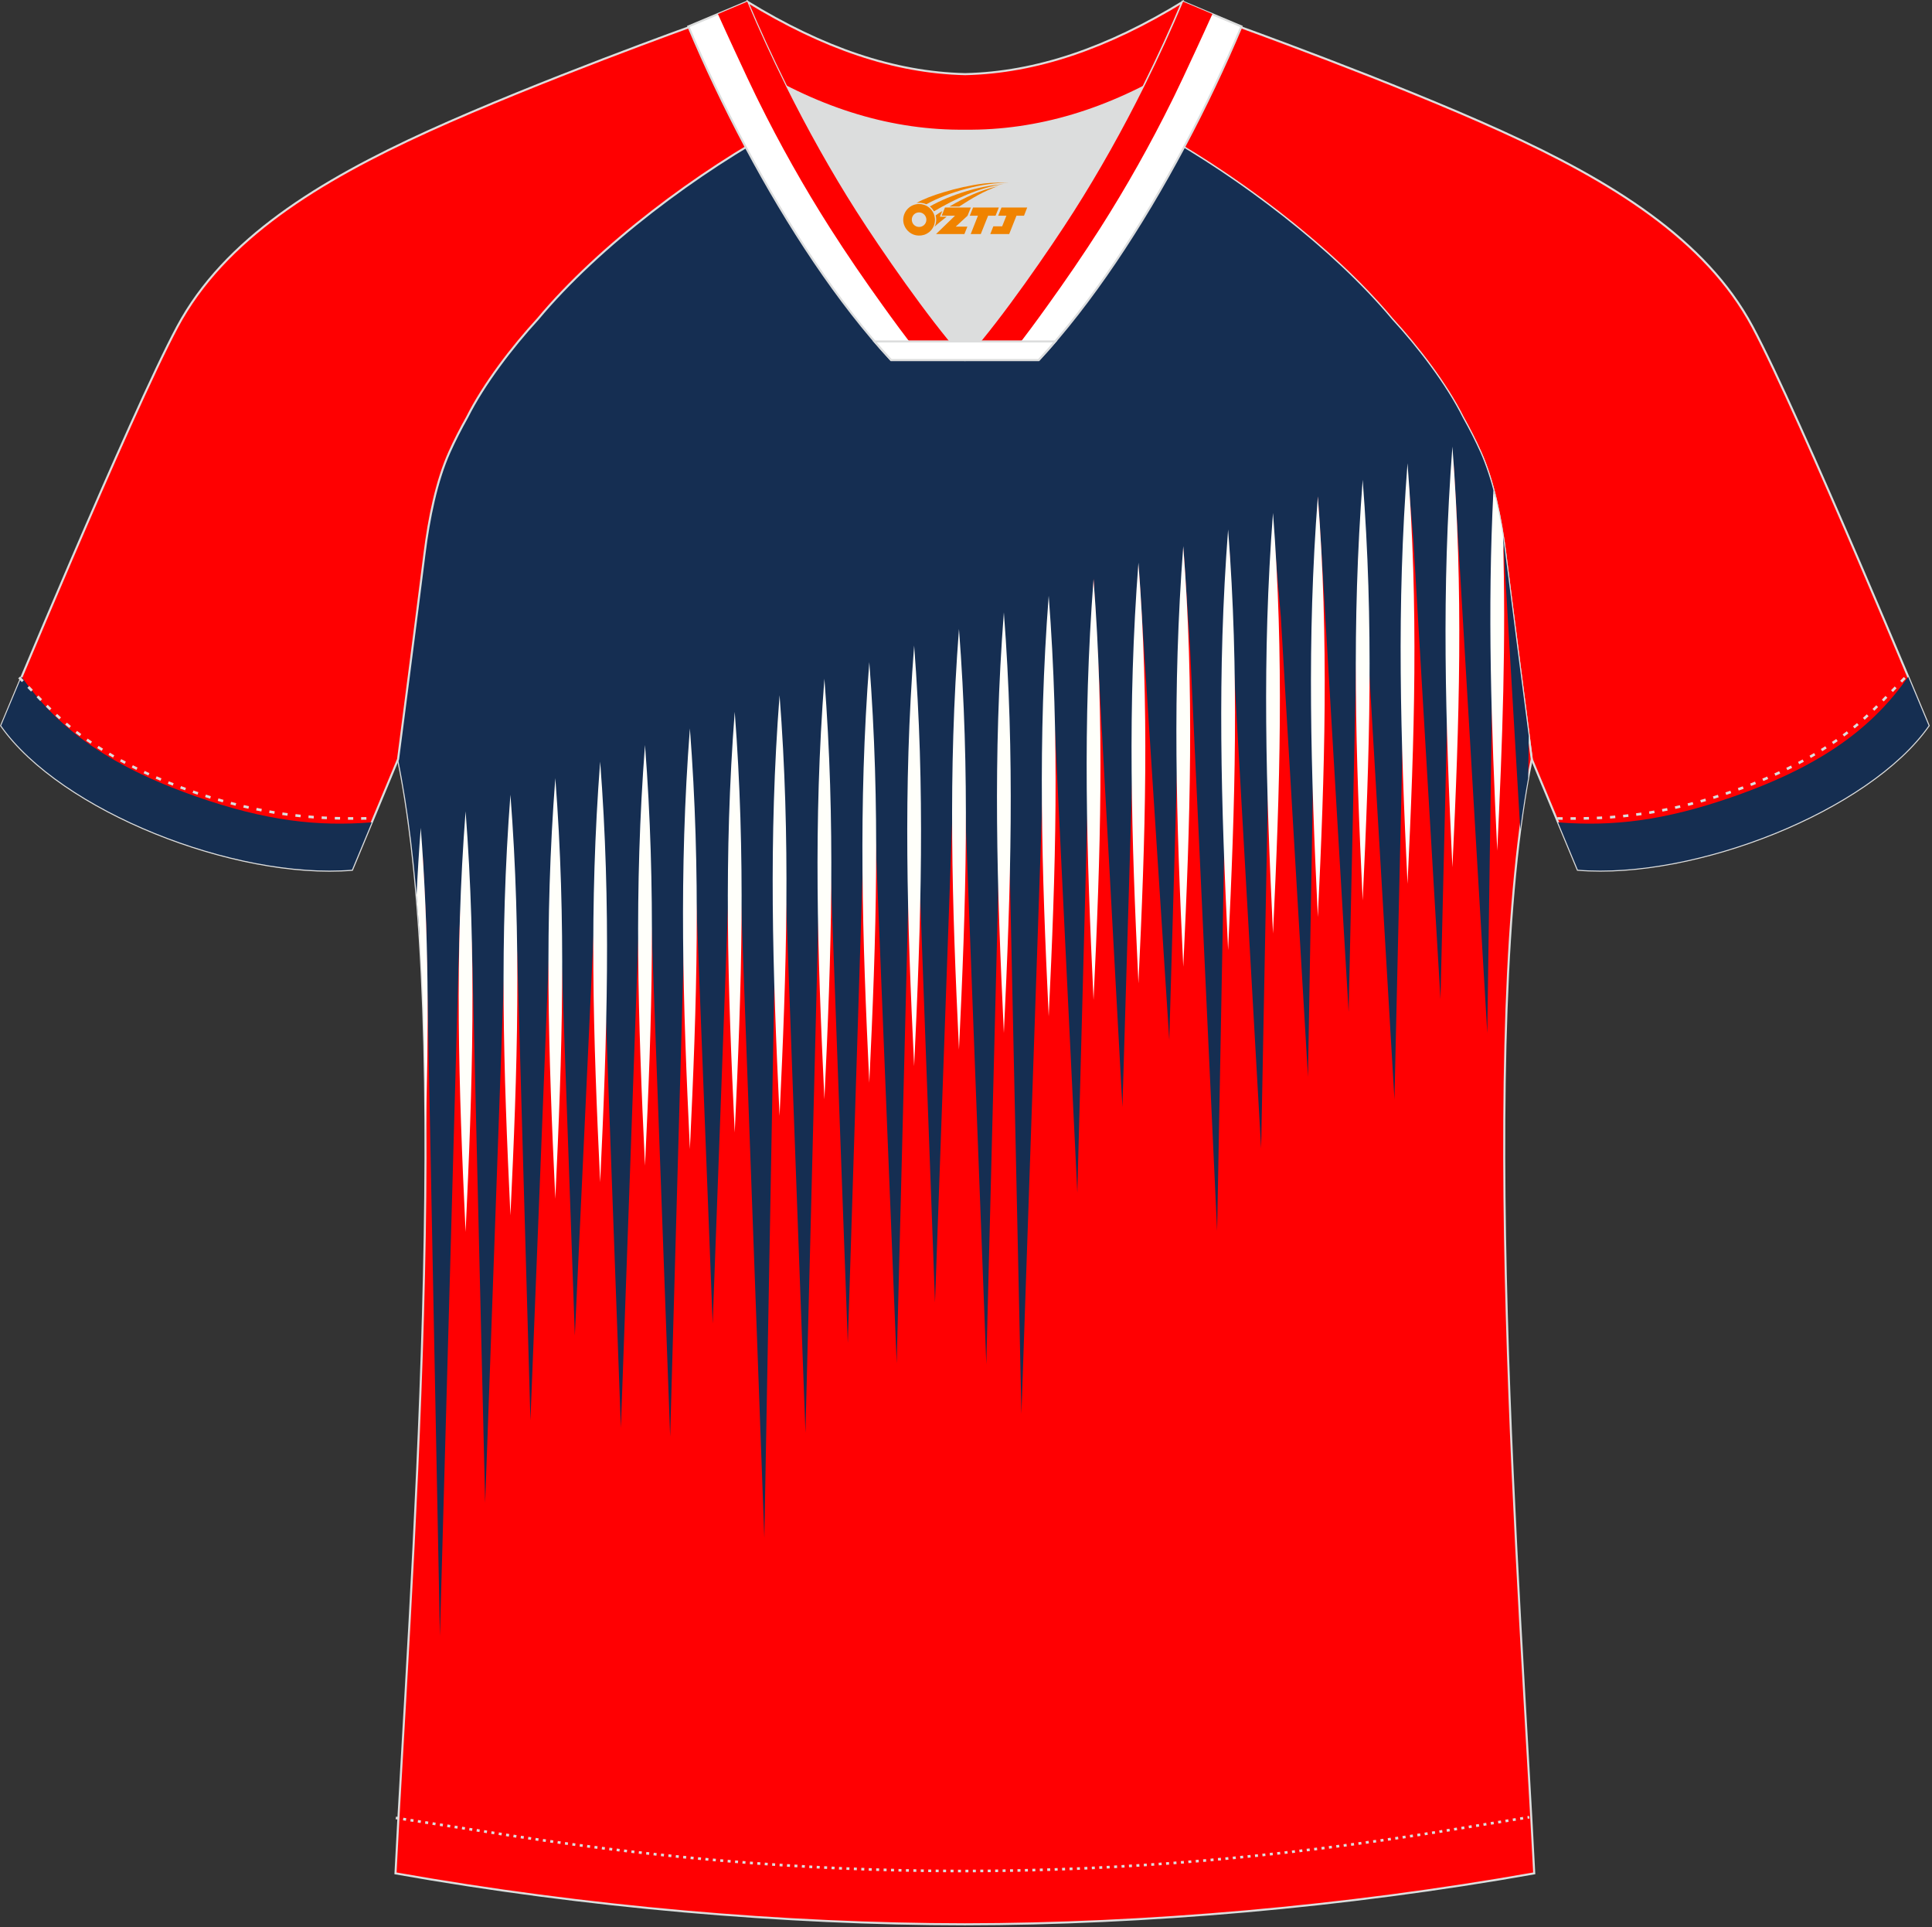
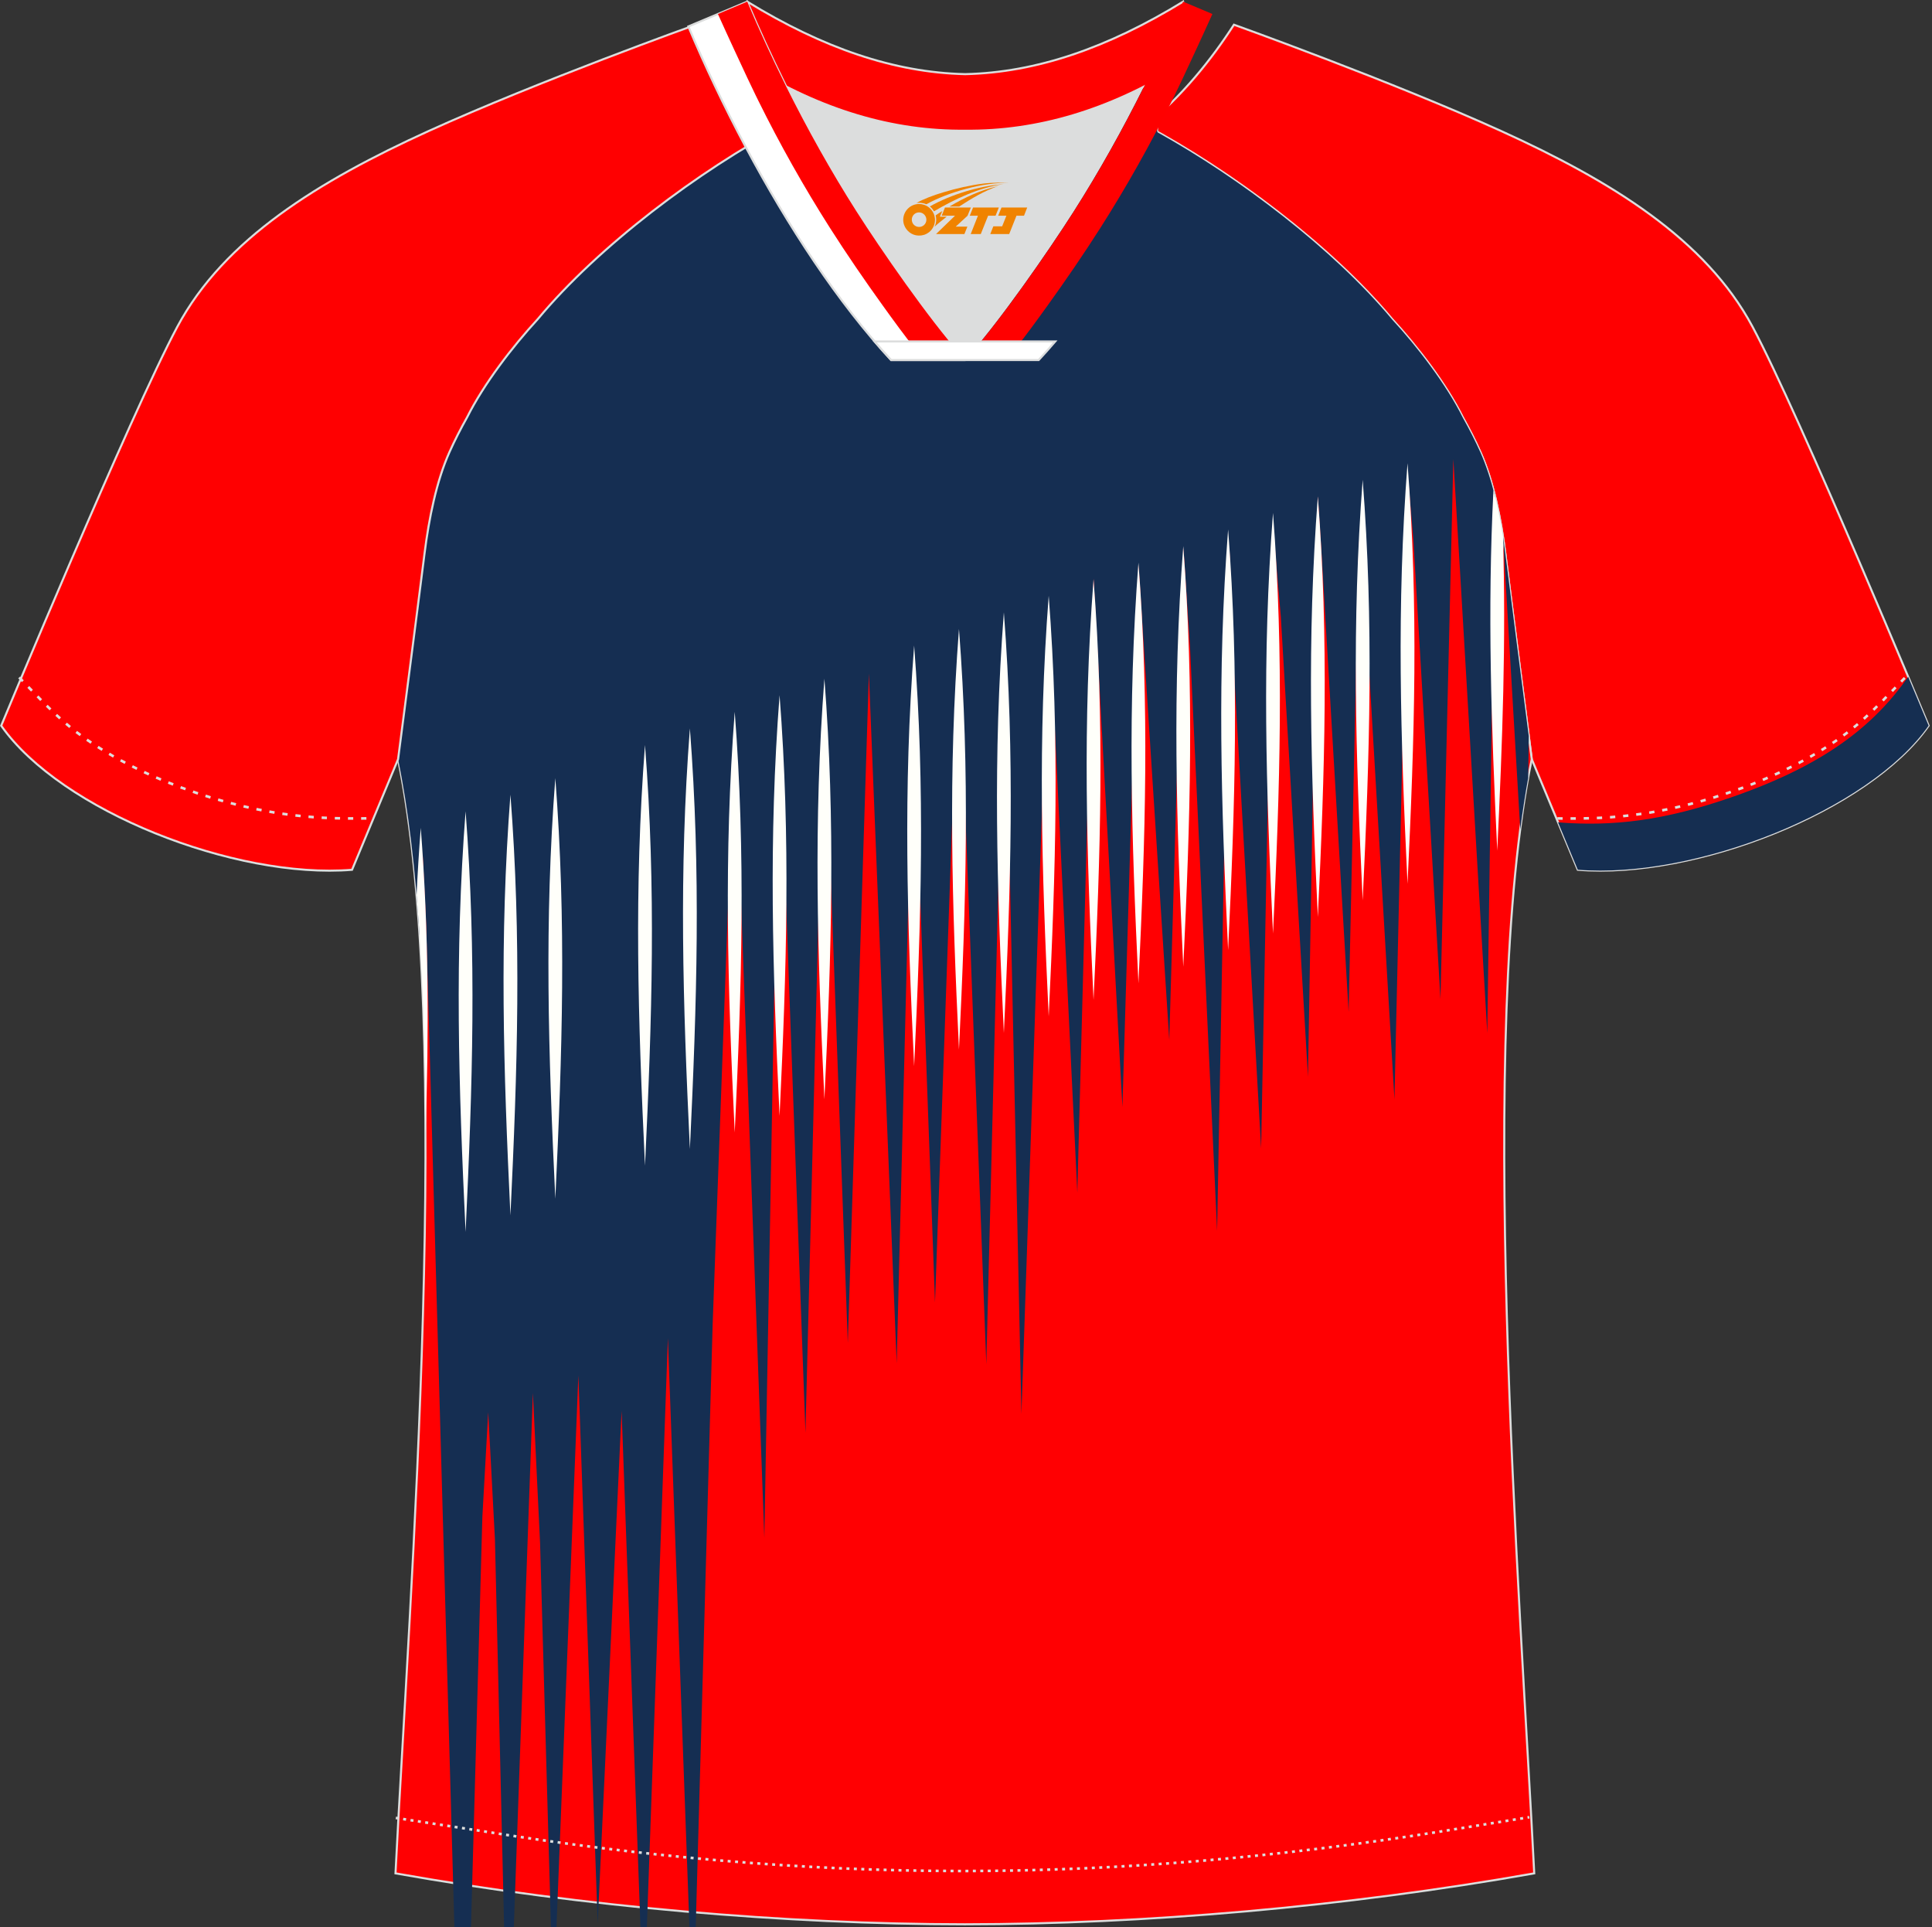
<svg xmlns="http://www.w3.org/2000/svg" version="1.1" id="图层_1" x="0px" y="0px" width="374px" height="373px" viewBox="0 0 374 373" enable-background="new 0 0 374 373" xml:space="preserve">
  <rect x="0" y="0" width="374" height="373" fill="#333333" stroke="none" />
  <g id="XMLID_20_">
    <path fill="#FF0001" stroke="#DCDDDD" stroke-width="0.4" stroke-miterlimit="22.926" d="M221.88,24.32   c7.08-5.95,12.46-12.55,16.99-19.54c0,0,30.63,10.99,51.77,20.6c21.14,9.61,39.53,20.87,48.61,37.84   c9.08,16.97,34.1,77.22,34.1,77.22c-11.56,16.47-45.25,29.73-67.92,27.89l-8.91-21.4c0,0-3.8-29.23-5.12-39.8   c-0.85-6.78-2.31-14.05-4.84-19.67c-1.01-2.25-2.15-4.48-3.39-6.7c-3.26-6.51-8.77-13.66-13.69-19.02   C257.59,47.49,238.24,33.06,221.88,24.32z" />
    <path fill="#FF0002" stroke="#DCDDDD" stroke-width="0.4" stroke-miterlimit="22.926" d="M291.41,107.25   c1.27,10.18,4.85,37.7,5.11,39.68c-10.86,52.54-2.19,162.15,0.48,215.64c-36.8,6.52-75.4,9.82-110.22,9.86   c-34.82-0.03-73.41-3.33-110.22-9.86c2.68-53.49,11.34-163.1,0.49-215.64c0.25-1.98,3.83-29.5,5.1-39.68   C83,100.48,84.47,93.2,87,87.58c1.01-2.25,2.15-4.48,3.4-6.7c3.26-6.51,8.77-13.66,13.69-19.02c11.2-13.44,29.02-27.02,44.73-35.86   c0.96-0.54-1.02-15.4-0.07-15.9c3.94,3.31,25.18,3.25,30.32,6.12l-2.64,0.68c6.1,2.82,12.97,4.24,19.71,4.25   c6.73-0.02-2.74-1.43,3.36-4.26l5.69-2.51c5.14-2.86,16.19-2.27,20.14-5.58c0.73,0.39-1.96,16.42-1.22,16.83   c15.86,8.82,34.03,22.6,45.39,36.22c4.92,5.35,10.44,12.5,13.69,19.02c1.25,2.22,2.39,4.46,3.4,6.7   C289.1,93.2,290.57,100.48,291.41,107.25z" />
-     <path fill="#152E52" d="M295.94,142.47l-0.11,8.08c-0.57,3.15-1.09,6.48-1.54,9.97l-3.34-56.66c0.17,1.14,0.33,2.27,0.47,3.39   C292.41,115.22,294.82,133.82,295.94,142.47L295.94,142.47z M289.38,95.96l-1.47,103.99L282.66,111l-1.32-22.15l-2.49,104.54   l-5.25-88.95l-0.94-11.01l-2.72,119.35l-5.25-88.95l-1.64-19.2l0,0.09l-1.98,91.15l-5.25-88.95l-0.7-10.85L253.2,208.4l-5.25-88.95   l-1.51-17.65l-2.31,120.47l-5.25-92.5l-0.83-22.95l-2.44,131.44l-5.25-113.18l-1.27-19.02l-2.74,95.23l-5.94-91.92l-3.13,104.9   l-5.58-102.3l-3.15,118.86l-5.5-113.47l-5.32,156.3l-3.24-150.76l-3.56,141.13l-5.35-140.44l-4.58,128.5l-4.22-115.33l-3.2,127.12   l-5.38-133.5l-4.08,129.53l-4.6-125.7l-3.6,143.11l-5.08-138.78l-2.88,159.1l-5.75-157.02l-4.25,115.58l-4.42-113.77l-3.81,135.62   l-4.86-132.82l-4.68,131.1l-4.28-117.02l-4.63,99.19l-3.74-106.08l-4.86,122.5l-2.55-89.98l-1.39-29.1l-4.82,135.03l-2.53-106.72   l-1.3-24.59l-1.13,20.22l-3.8,136.89L82.48,178.6l-0.68-13.69l-0.57,16.13c-0.83-12.83-2.17-24.44-4.17-34.11   c0.25-1.98,3.83-29.5,5.1-39.68c0.85-6.78,2.31-14.05,4.84-19.67c1.01-2.25,2.15-4.48,3.4-6.7c3.26-6.51,8.77-13.66,13.69-19.02   c11.2-13.44,29.02-27.02,44.73-35.86c0.96-0.54-1.02-15.4-0.07-15.9c3.94,3.31,25.18,3.25,30.32,6.12l-2.64,0.68   c6.1,2.82,12.97,4.24,19.71,4.25c6.73-0.02-2.74-1.43,3.36-4.26l5.69-2.51c5.14-2.86,16.19-2.27,20.14-5.58   c0.73,0.39-1.96,16.42-1.22,16.83c15.86,8.82,34.03,22.6,45.39,36.22c4.92,5.35,10.44,12.5,13.69,19.02   c1.25,2.22,2.39,4.46,3.4,6.7C287.71,90.11,288.63,92.96,289.38,95.96z" />
+     <path fill="#152E52" d="M295.94,142.47l-0.11,8.08c-0.57,3.15-1.09,6.48-1.54,9.97l-3.34-56.66c0.17,1.14,0.33,2.27,0.47,3.39   C292.41,115.22,294.82,133.82,295.94,142.47L295.94,142.47z M289.38,95.96l-1.47,103.99L282.66,111l-1.32-22.15l-2.49,104.54   l-5.25-88.95l-0.94-11.01l-2.72,119.35l-5.25-88.95l-1.64-19.2l0,0.09l-1.98,91.15l-5.25-88.95l-0.7-10.85L253.2,208.4l-5.25-88.95   l-1.51-17.65l-2.31,120.47l-5.25-92.5l-0.83-22.95l-2.44,131.44l-5.25-113.18l-1.27-19.02l-2.74,95.23l-5.94-91.92l-3.13,104.9   l-5.58-102.3l-3.15,118.86l-5.5-113.47l-5.32,156.3l-3.24-150.76l-3.56,141.13l-5.35-140.44l-4.58,128.5l-4.22-115.33l-3.2,127.12   l-5.38-133.5l-4.08,129.53l-4.6-125.7l-3.6,143.11l-5.08-138.78l-2.88,159.1l-5.75-157.02l-4.25,115.58l-3.81,135.62   l-4.86-132.82l-4.68,131.1l-4.28-117.02l-4.63,99.19l-3.74-106.08l-4.86,122.5l-2.55-89.98l-1.39-29.1l-4.82,135.03l-2.53-106.72   l-1.3-24.59l-1.13,20.22l-3.8,136.89L82.48,178.6l-0.68-13.69l-0.57,16.13c-0.83-12.83-2.17-24.44-4.17-34.11   c0.25-1.98,3.83-29.5,5.1-39.68c0.85-6.78,2.31-14.05,4.84-19.67c1.01-2.25,2.15-4.48,3.4-6.7c3.26-6.51,8.77-13.66,13.69-19.02   c11.2-13.44,29.02-27.02,44.73-35.86c0.96-0.54-1.02-15.4-0.07-15.9c3.94,3.31,25.18,3.25,30.32,6.12l-2.64,0.68   c6.1,2.82,12.97,4.24,19.71,4.25c6.73-0.02-2.74-1.43,3.36-4.26l5.69-2.51c5.14-2.86,16.19-2.27,20.14-5.58   c0.73,0.39-1.96,16.42-1.22,16.83c15.86,8.82,34.03,22.6,45.39,36.22c4.92,5.35,10.44,12.5,13.69,19.02   c1.25,2.22,2.39,4.46,3.4,6.7C287.71,90.11,288.63,92.96,289.38,95.96z" />
    <g>
      <path fill="#FFFFFA" d="M80.64,173.26c0.2-4.29,0.47-8.62,0.81-13.04c1.58,20.47,1.58,39.28,0.93,59.07    C82.33,202.87,81.83,187.19,80.64,173.26z" />
      <path fill="#FFFFFA" d="M90.13,238.43c-1.36-28.53-2.15-53.42,0-81.41C92.28,185.01,91.49,209.9,90.13,238.43z" />
      <path fill="#FFFFFA" d="M98.81,235.22c-1.36-28.53-2.15-53.42,0-81.41C100.97,181.8,100.18,206.69,98.81,235.22z" />
      <path fill="#FFFFFA" d="M107.5,232.01c-1.36-28.53-2.15-53.42,0-81.41C109.65,178.59,108.86,203.48,107.5,232.01z" />
-       <path fill="#FFFFFA" d="M116.18,228.81c-1.36-28.53-2.15-53.42,0-81.41C118.33,175.38,117.54,200.27,116.18,228.81z" />
      <path fill="#FFFFFA" d="M124.86,225.6c-1.36-28.53-2.15-53.42,0-81.41C127.02,172.18,126.23,197.06,124.86,225.6z" />
      <path fill="#FFFFFA" d="M133.55,222.39c-1.36-28.53-2.15-53.42,0-81.41C135.7,168.97,134.91,193.86,133.55,222.39z" />
      <path fill="#FFFFFA" d="M142.23,219.18c-1.37-28.53-2.15-53.42,0-81.41C144.38,165.76,143.59,190.65,142.23,219.18z" />
      <path fill="#FFFFFA" d="M150.91,215.97c-1.36-28.53-2.15-53.42,0-81.41C153.07,162.55,152.27,187.44,150.91,215.97z" />
      <path fill="#FFFFFA" d="M159.59,212.77c-1.36-28.53-2.15-53.42,0-81.41C161.75,159.34,160.96,184.23,159.59,212.77z" />
-       <path fill="#FFFFFA" d="M168.28,209.56c-1.36-28.53-2.15-53.42,0-81.41C170.43,156.14,169.64,181.02,168.28,209.56z" />
      <path fill="#FFFFFA" d="M176.96,206.35c-1.36-28.53-2.15-53.42,0-81.41C179.12,152.93,178.32,177.82,176.96,206.35z" />
      <path fill="#FFFFFA" d="M185.64,203.14c-1.36-28.53-2.15-53.42,0-81.41C187.8,149.72,187.01,174.61,185.64,203.14z" />
      <path fill="#FFFFFA" d="M194.33,199.93c-1.36-28.53-2.15-53.42,0-81.41C196.48,146.51,195.69,171.4,194.33,199.93z" />
      <path fill="#FFFFFA" d="M203.01,196.72c-1.36-28.53-2.15-53.42,0-81.41C205.16,143.3,204.37,168.19,203.01,196.72z" />
      <path fill="#FFFFFA" d="M211.69,193.52c-1.36-28.53-2.15-53.42,0-81.41C213.85,140.09,213.06,164.98,211.69,193.52z" />
      <path fill="#FFFFFA" d="M220.38,190.31c-1.36-28.53-2.15-53.42,0-81.41C222.53,136.89,221.74,161.78,220.38,190.31z" />
      <path fill="#FFFFFA" d="M229.06,187.1c-1.36-28.53-2.15-53.42,0-81.41C231.21,133.68,230.42,158.57,229.06,187.1z" />
      <path fill="#FFFFFA" d="M237.74,183.89c-1.36-28.53-2.15-53.42,0-81.41C239.9,130.47,239.1,155.36,237.74,183.89z" />
      <path fill="#FFFFFA" d="M246.43,180.68c-1.36-28.53-2.15-53.42,0-81.41C248.58,127.26,247.79,152.15,246.43,180.68z" />
      <path fill="#FFFFFA" d="M255.11,177.48c-1.36-28.53-2.15-53.42,0-81.41C257.26,124.05,256.47,148.94,255.11,177.48z" />
      <path fill="#FFFFFA" d="M263.79,174.27c-1.36-28.53-2.15-53.42,0-81.41C265.95,120.85,265.15,145.73,263.79,174.27z" />
      <path fill="#FFFFFA" d="M272.47,171.06c-1.36-28.53-2.15-53.42,0-81.41C274.63,117.64,273.84,142.53,272.47,171.06z" />
-       <path fill="#FFFFFA" d="M281.16,167.85c-1.36-28.53-2.15-53.42,0-81.41C283.31,114.43,282.52,139.32,281.16,167.85z" />
      <path fill="#FFFFFA" d="M289.84,164.64c-1.17-24.52-1.92-46.35-0.74-69.76c0.77,2.9,1.38,5.97,1.85,9    C291.56,123.98,290.86,143.29,289.84,164.64z" />
    </g>
    <path fill="#FF0001" stroke="#DCDDDD" stroke-width="0.4" stroke-miterlimit="22.926" d="M151.69,24.32   c-7.07-5.95-12.46-12.55-16.99-19.54c0,0-30.63,10.99-51.77,20.6C61.79,35,43.41,46.26,34.33,63.23   c-9.08,16.97-34.1,77.22-34.1,77.22c11.56,16.47,45.24,29.73,67.92,27.89l8.91-21.4c0,0,3.8-29.23,5.12-39.8   c0.85-6.78,2.31-14.05,4.84-19.67c1.01-2.25,2.15-4.48,3.4-6.7c3.26-6.51,8.77-13.66,13.69-19.02   C115.98,47.49,135.34,33.06,151.69,24.32z" />
-     <path fill="#152E51" d="M4.18,130.99c-2.43,5.78-3.96,9.45-3.96,9.45c11.56,16.47,45.24,29.73,67.92,27.89l3.82-9.17   c-10.49,0.82-20.39-0.25-33.96-4.99C20.1,147.91,10.77,140.33,4.18,130.99z" />
    <path fill="none" stroke="#DCDDDD" stroke-width="0.507" stroke-miterlimit="22.926" stroke-dasharray="1.02,1.529" d="   M3.71,131.11c2.92,3.02,6.08,6.41,9.26,9.1c10.32,8.74,27.36,15.2,41.6,17.27c5.61,0.82,10.34,0.99,16.71,0.91" />
    <path fill="none" stroke="#DCDDDD" stroke-width="0.507" stroke-miterlimit="22.926" stroke-dasharray="0.576,0.864" d="   M76.62,351.84c1.31,0.22,15.14,2.3,16.44,2.51c30.89,4.95,61.93,7.77,93.28,7.77c30.85,0,61.4-2.73,91.79-7.53   c1.81-0.28,16.13-2.59,17.93-2.89" />
    <path fill="none" stroke="#DCDDDD" stroke-width="0.507" stroke-miterlimit="22.926" stroke-dasharray="1.02,1.529" d="   M368.73,131.2c-2.9,3-6.03,6.35-9.18,9.02c-10.32,8.74-27.36,15.2-41.6,17.27c-5.61,0.82-10.34,0.99-16.7,0.91" />
    <path fill="#FF0000" stroke="#DCDDDD" stroke-width="0.4" stroke-miterlimit="22.926" d="M145.33,12.88   c13.69,8.44,27.53,12.57,41.51,12.42c13.98,0.15,27.81-3.98,41.5-12.42c1.75-6.96,0.69-12.56,0.69-12.56   c-14.63,8.96-28.42,13.72-42.19,14.03c-13.77-0.31-27.56-5.07-42.19-14.03C144.65,0.32,143.58,5.92,145.33,12.88z" />
    <path fill="#DCDDDD" d="M218,18.42c-10.31,4.7-20.7,6.99-31.17,6.88c-10.47,0.11-20.86-2.17-31.16-6.88   c-1.16-0.53-2.32-1.09-3.48-1.68c4.1,8.24,8.69,16.46,13.6,24.17c4.88,7.67,14.79,21.97,21.04,28.71l-0.04,0.06   c6.25-6.75,16.15-21.05,21.04-28.71c4.91-7.71,9.5-15.93,13.6-24.17l0.02-0.04C220.3,17.35,219.15,17.9,218,18.42z" />
    <path fill="#FFFFFF" stroke="#DCDDDD" stroke-width="0.4" stroke-miterlimit="22.926" d="M152.02,16.39   c-2.68-5.4-5.15-10.8-7.37-16.07l-11.4,4.8c3.2,7.6,6.93,15.49,11.06,23.25c8.22,15.43,17.99,30.32,28.2,41.31h14.28l0.04-0.06   c-6.25-6.74-16.15-21.05-21.04-28.71c-4.91-7.71-9.5-15.93-13.6-24.16C152.13,16.63,152.07,16.51,152.02,16.39z" />
    <path fill="#FF0000" d="M152.02,16.39c-2.68-5.4-5.15-10.8-7.37-16.07l-5.67,2.39L139,2.77c1.04,2.3,2.08,4.59,3.14,6.87   c0.83,1.81,1.67,3.61,2.52,5.41c0.56,1.19,1.13,2.38,1.71,3.57c0.07,0.15,0.15,0.31,0.23,0.46l0.17,0.35   c4.19,8.48,8.84,16.74,13.92,24.72c3.26,5.11,6.69,10.11,10.23,15.03c2.07,2.88,4.16,5.75,6.37,8.53l0.79,1h7.93   c-6.26-7.05-15.55-20.47-20.23-27.82c-4.91-7.71-9.5-15.93-13.6-24.16C152.13,16.63,152.07,16.51,152.02,16.39z" />
-     <path fill="#FFFFFF" stroke="#DCDDDD" stroke-width="0.4" stroke-miterlimit="22.926" d="M221.56,16.39   c2.68-5.4,5.15-10.8,7.37-16.07l11.4,4.8c-3.2,7.6-6.93,15.49-11.06,23.25c-8.22,15.43-17.99,30.32-28.2,41.31h-14.28l-0.04-0.06   c6.25-6.74,16.15-21.05,21.04-28.71c4.91-7.71,9.5-15.93,13.6-24.16C221.44,16.63,221.5,16.51,221.56,16.39z" />
    <path fill="#FF0000" d="M221.66,16.39c2.68-5.4,5.15-10.8,7.37-16.07l5.67,2.39l-0.03,0.06c-1.04,2.3-2.08,4.59-3.14,6.87   c-0.83,1.81-1.67,3.61-2.52,5.41c-0.56,1.19-1.13,2.38-1.71,3.57c-0.08,0.15-0.15,0.31-0.23,0.46l-0.17,0.35   c-4.19,8.48-8.84,16.75-13.92,24.73c-3.26,5.11-6.69,10.11-10.23,15.03c-2.07,2.88-4.16,5.75-6.37,8.53l-0.79,1.01h-7.93   c6.26-7.05,15.55-20.47,20.22-27.82c4.91-7.71,9.5-15.93,13.6-24.17C221.54,16.63,221.6,16.51,221.66,16.39z" />
    <path fill="#FFFFFF" stroke="#DCDDDD" stroke-width="0.4" stroke-miterlimit="22.926" d="M186.79,69.68h14.28   c1.08-1.16,2.15-2.36,3.21-3.6H189.9h-0.09h-6.05h-14.47c1.07,1.24,2.14,2.44,3.21,3.6H186.79z" />
    <path fill="#152E51" d="M369.39,130.99c2.43,5.78,3.96,9.45,3.96,9.45c-11.56,16.47-45.25,29.73-67.92,27.89l-3.82-9.17   c10.49,0.82,20.39-0.25,33.96-4.99C353.48,147.91,362.81,140.33,369.39,130.99z" />
  </g>
  <g id="图层_x0020_1">
    <path fill="#F08300" d="M175.03,43.56c0.416,1.136,1.472,1.984,2.752,2.032c0.144,0,0.304,0,0.448-0.016h0.016   c0.016,0,0.064,0,0.128-0.016c0.032,0,0.048-0.016,0.08-0.016c0.064-0.016,0.144-0.032,0.224-0.048c0.016,0,0.016,0,0.032,0   c0.192-0.048,0.4-0.112,0.576-0.208c0.192-0.096,0.4-0.224,0.608-0.384c0.672-0.56,1.104-1.408,1.104-2.352   c0-0.224-0.032-0.448-0.08-0.672l0,0C180.87,41.68,180.82,41.51,180.74,41.33C180.27,40.24,179.19,39.48,177.92,39.48C176.23,39.48,174.85,40.85,174.85,42.55C174.85,42.9,174.91,43.24,175.03,43.56L175.03,43.56L175.03,43.56z M179.33,42.58L179.33,42.58C179.3,43.36,178.64,43.96,177.86,43.92C177.07,43.89,176.48,43.24,176.51,42.45c0.032-0.784,0.688-1.376,1.472-1.344   C178.75,41.14,179.36,41.81,179.33,42.58L179.33,42.58z" />
    <polygon fill="#F08300" points="193.36,40.16 ,192.72,41.75 ,191.28,41.75 ,189.86,45.3 ,187.91,45.3 ,189.31,41.75 ,187.73,41.75    ,188.37,40.16" />
    <path fill="#F08300" d="M195.33,35.43c-1.008-0.096-3.024-0.144-5.056,0.112c-2.416,0.304-5.152,0.912-7.616,1.664   C180.61,37.81,178.74,38.53,177.39,39.3C177.59,39.27,177.78,39.25,177.97,39.25c0.48,0,0.944,0.112,1.36,0.288   C183.43,37.22,190.63,35.17,195.33,35.43L195.33,35.43L195.33,35.43z" />
    <path fill="#F08300" d="M180.8,40.9c4-2.368,8.88-4.672,13.488-5.248c-4.608,0.288-10.224,2-14.288,4.304   C180.32,40.21,180.59,40.53,180.8,40.9C180.8,40.9,180.8,40.9,180.8,40.9z" />
    <polygon fill="#F08300" points="198.85,40.16 ,198.23,41.75 ,196.77,41.75 ,195.36,45.3 ,194.9,45.3 ,193.39,45.3 ,191.7,45.3    ,192.29,43.8 ,194,43.8 ,194.82,41.75 ,193.23,41.75 ,193.87,40.16" />
    <polygon fill="#F08300" points="187.94,40.16 ,187.3,41.75 ,185.01,43.86 ,187.27,43.86 ,186.69,45.3 ,181.2,45.3 ,184.87,41.75    ,182.29,41.75 ,182.93,40.16" />
    <path fill="#F08300" d="M193.22,36.02c-3.376,0.752-6.464,2.192-9.424,3.952h1.888C188.11,38.4,190.45,36.97,193.22,36.02z    M182.42,40.84C181.79,41.22,181.73,41.27,181.12,41.68c0.064,0.256,0.112,0.544,0.112,0.816c0,0.496-0.112,0.976-0.32,1.392   c0.176-0.16,0.32-0.304,0.432-0.4c0.272-0.24,0.768-0.64,1.6-1.296l0.32-0.256H181.94l0,0L182.42,40.84L182.42,40.84L182.42,40.84z" />
  </g>
</svg>